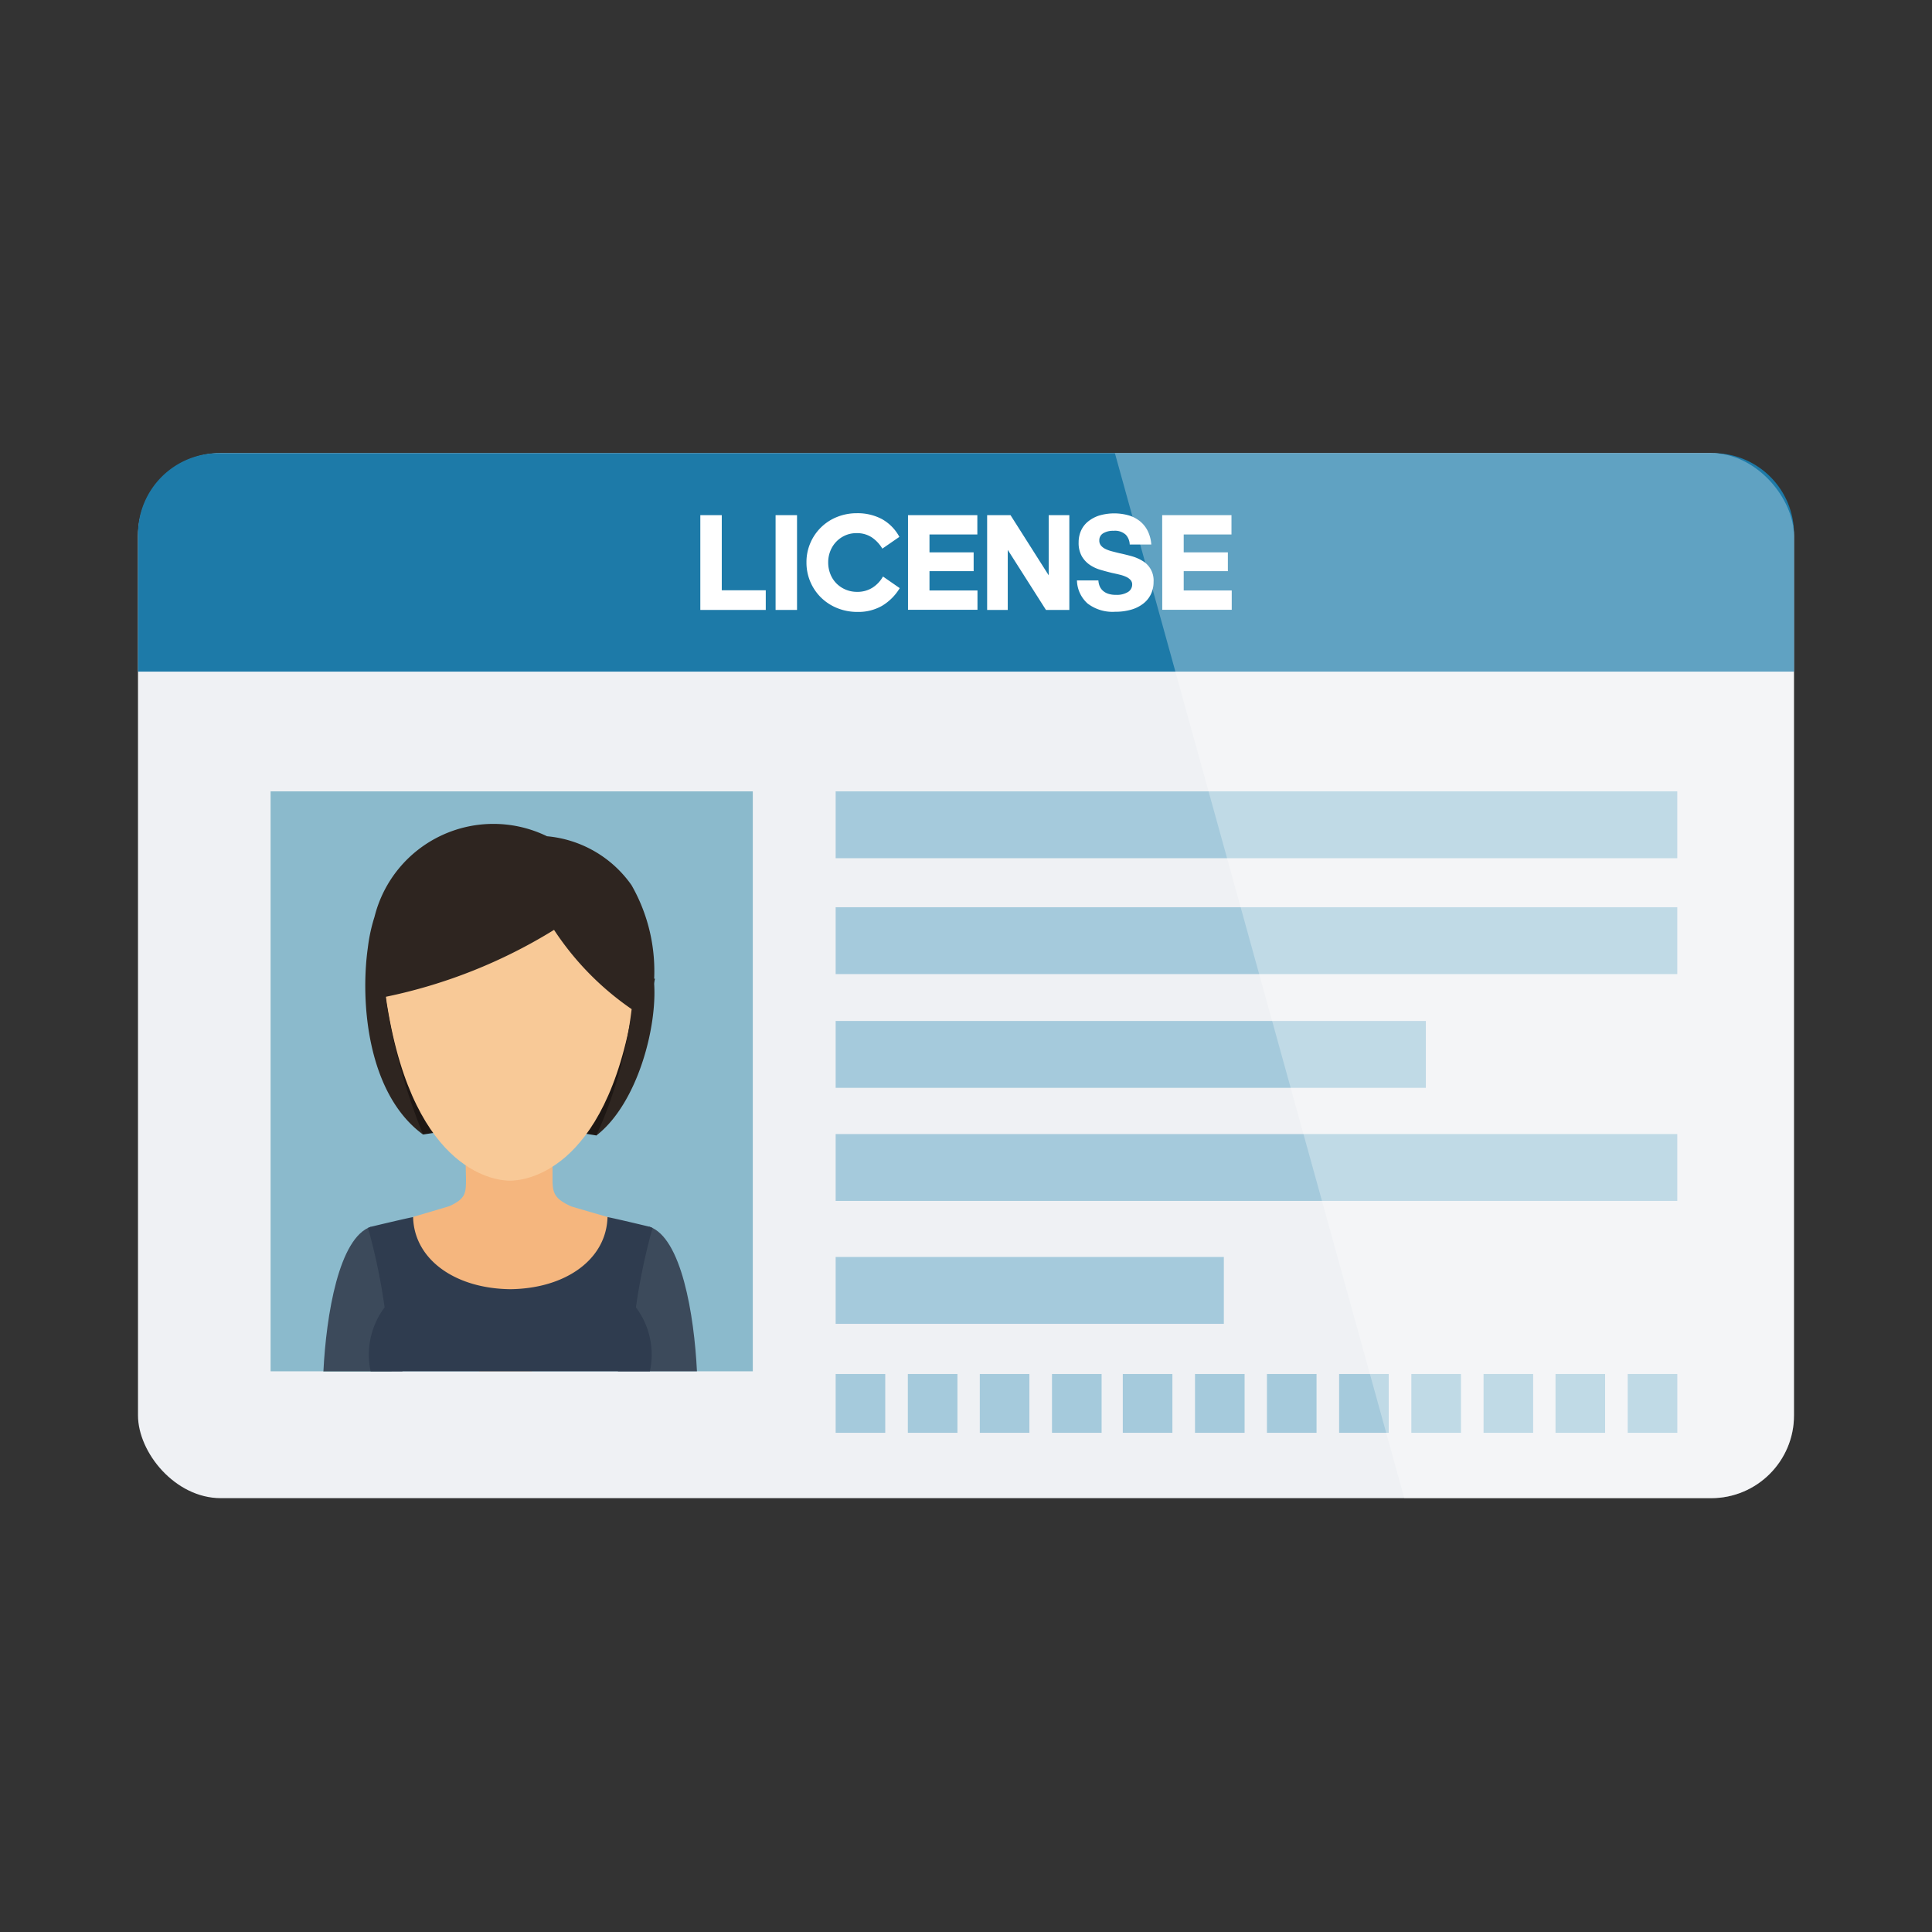
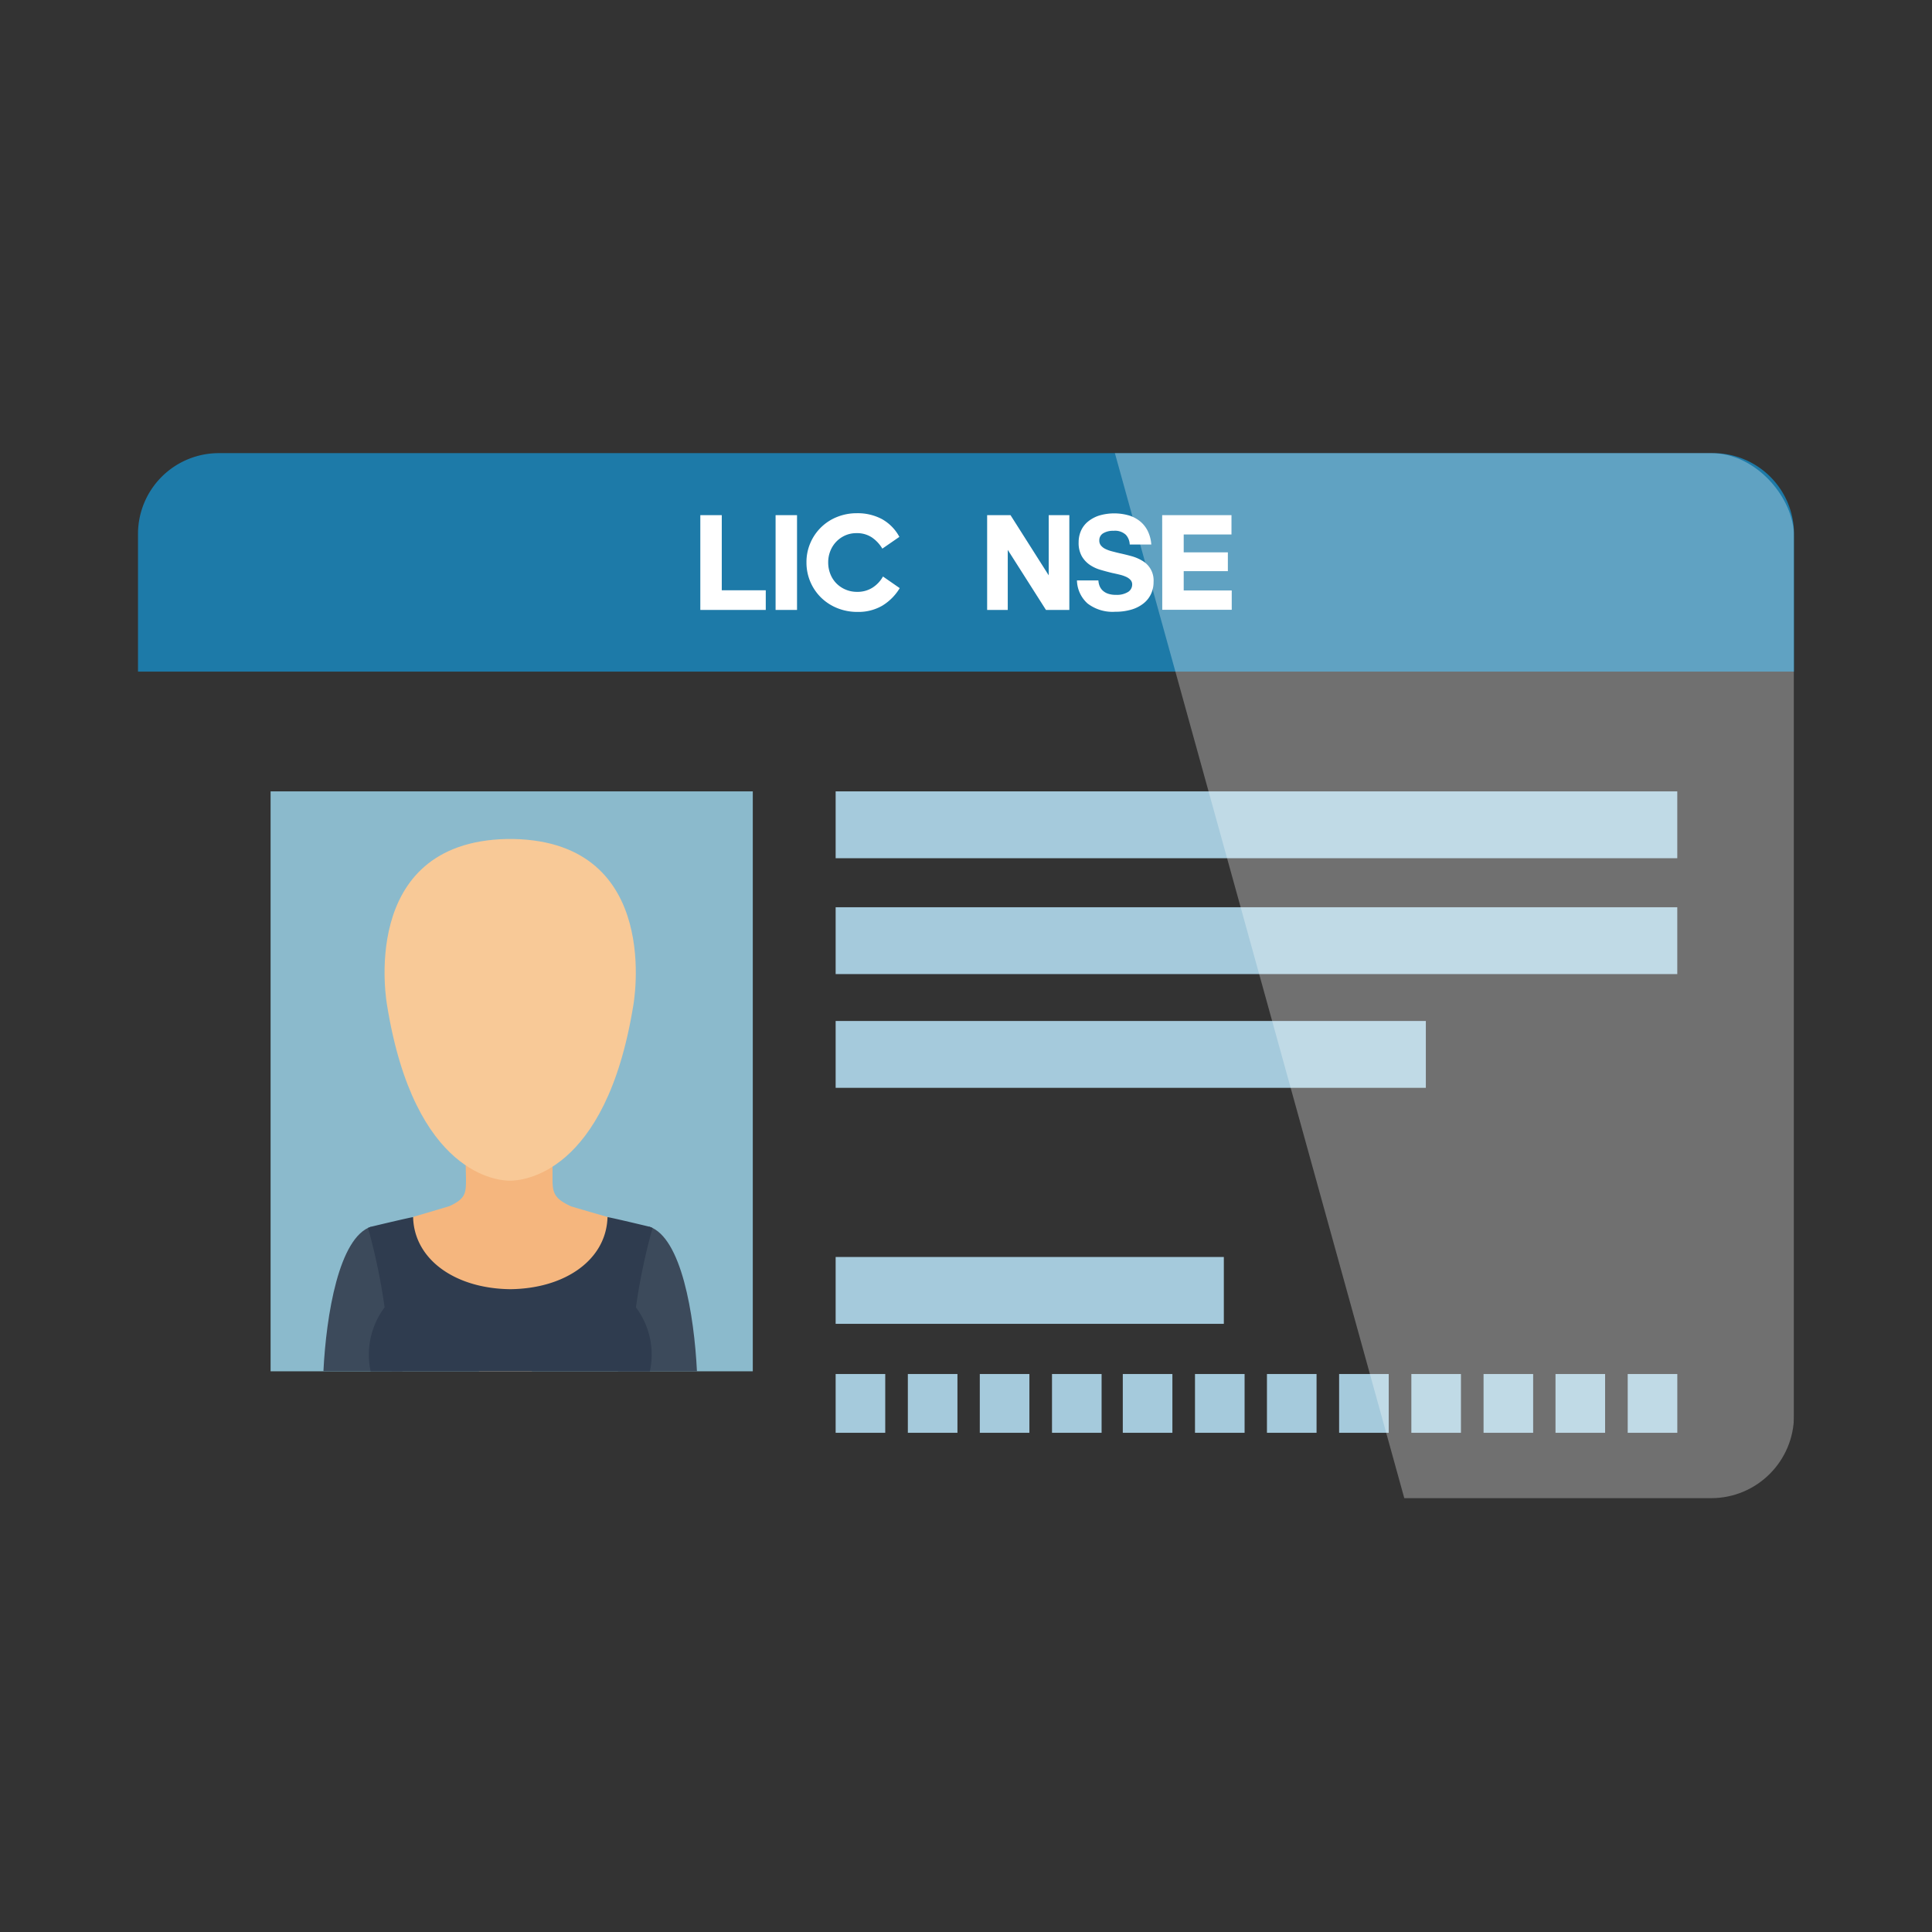
<svg xmlns="http://www.w3.org/2000/svg" width="70" height="70" viewBox="0 0 70 70">
  <rect x="0" y="0" width="70" height="70" fill="#333333" stroke="none" />
  <defs>
    <clipPath id="a">
      <rect width="70" height="70" transform="translate(1231 11035)" fill="#fff" stroke="#707070" stroke-width="1" opacity="0.57" />
    </clipPath>
    <clipPath id="b">
      <rect width="60" height="60" transform="translate(670 1038)" fill="none" stroke="#707070" stroke-width="1" />
    </clipPath>
    <clipPath id="c">
      <path d="M23.748-1.149,36.392,44.509H69.407V-1.149Z" transform="translate(667.859 1050.346)" fill="#fff" />
    </clipPath>
  </defs>
  <g transform="translate(-1231 -11035)" clip-path="url(#a)">
    <g transform="translate(566 10002)" clip-path="url(#b)">
      <g transform="translate(12.708 -3.678)">
        <g transform="translate(657.292 1053.096)">
-           <rect width="60" height="37.863" rx="3" transform="translate(0 0)" fill="#eff1f4" />
          <path d="M744.876,1795.485a14.715,14.715,0,0,1-.485-1.967c-1.168.385-1.628,3.2-1.73,5.242h2.472Z" transform="translate(-735.944 -1765.493)" fill="#487d72" fill-rule="evenodd" />
          <g transform="translate(8.288 27.677)">
            <path d="M795.316,1782.411c-.015-.144,0-.038-.014-.182-.374.073-.741.144-1.034.212l-.014,0-.014,0-.014,0-.014,0-.014,0-.013,0-.026.006-.013,0-.013,0-.013,0h0l-.012,0-.012,0-.012,0-.012,0-.012,0-.012,0-.032.009h0l-.011,0-.011,0-.011,0-.011,0-.011,0-.01,0-.009,0h0l-.01,0-.01,0-.01,0h0l-.01,0-.019.006-.007,0h0l-.027.009,0,0h0l-.017.006-.008,0-.007,0-.02.008-.006,0-.022.01h0l-.021.01h0l-.017.01h0l-.015.01h0l-.014.011a16.459,16.459,0,0,1,.56,2.561,3.18,3.18,0,0,0-.469,2.621h5.059v-2.8C796.886,1785,795.46,1783.833,795.316,1782.411Z" transform="translate(-793.631 -1782.229)" fill="#448a7c" />
          </g>
          <rect width="17.471" height="21.012" transform="translate(4.804 12.255)" fill="#8bbacc" />
-           <path d="M799.192,1502.156a11.117,11.117,0,0,0,.376,3.33,9.517,9.517,0,0,0,1.456,2.205,19,19,0,0,1,6.278.035h0s1.273-2.055,1.335-2.085l.784-3.595S799.334,1502.124,799.192,1502.156Z" transform="translate(-790.692 -1483.003)" fill="#1e1714" />
          <path d="M843.846,1713.455c-.575-.266-.677-.454-.676-.966h0v-.823h-3.135l-.019,0s.019.76.019.795v.024c0,.512-.03.694-.6.961,0,0-1.151.345-1.319.39.046.124-.5.487-.24,1.1a36.979,36.979,0,0,0,2.632,4.49h1.912a28.611,28.611,0,0,0,2.833-4.165c.266-.553-.077-1.251-.019-1.406C845.061,1713.814,843.846,1713.455,843.846,1713.455Z" transform="translate(-828.151 -1686.163)" fill="#f5b67e" />
          <path d="M581.73,884.048H527.586a2.928,2.928,0,0,0-2.928,2.928v4.988h60v-4.988A2.928,2.928,0,0,0,581.73,884.048Z" transform="translate(-524.658 -884.048)" fill="#1d7aa8" />
          <rect width="30.494" height="2.422" transform="translate(25.277 12.255)" fill="#a5cadc" />
          <rect width="30.494" height="2.422" transform="translate(25.277 16.453)" fill="#a5cadc" />
          <rect width="21.384" height="2.422" transform="translate(25.277 20.574)" fill="#a5cadc" />
-           <rect width="30.494" height="2.422" transform="translate(25.277 24.671)" fill="#a5cadc" />
          <rect width="14.065" height="2.422" transform="translate(25.277 29.125)" fill="#a5cadc" />
          <g transform="translate(20.374 2.177)">
            <path d="M1185.847,956.972h.777v2.722h1.594v.712h-2.371Z" transform="translate(-1185.847 -956.902)" fill="#fff" />
            <path d="M1274.352,960.406v-3.434h.777v3.434Z" transform="translate(-1271.625 -956.902)" fill="#fff" />
            <path d="M1312.284,955.417a.985.985,0,0,0-.406.083,1.025,1.025,0,0,0-.323.226,1.036,1.036,0,0,0-.215.336,1.093,1.093,0,0,0-.078.414,1.126,1.126,0,0,0,.078.421,1.009,1.009,0,0,0,.218.339,1.034,1.034,0,0,0,.333.225,1.051,1.051,0,0,0,.419.083,1.015,1.015,0,0,0,.554-.15,1.135,1.135,0,0,0,.383-.406l.607.421a1.874,1.874,0,0,1-.629.634,1.72,1.72,0,0,1-.9.228,1.928,1.928,0,0,1-.734-.138,1.8,1.8,0,0,1-.587-.381,1.772,1.772,0,0,1-.529-1.276,1.736,1.736,0,0,1,.14-.7,1.753,1.753,0,0,1,.962-.943,1.9,1.9,0,0,1,.727-.138,1.874,1.874,0,0,1,.9.21,1.6,1.6,0,0,1,.637.647l-.617.426a1.285,1.285,0,0,0-.379-.406A.97.97,0,0,0,1312.284,955.417Z" transform="translate(-1306.629 -954.695)" fill="#fff" />
-             <path d="M1430.049,956.972h2.512v.7h-1.734v.647h1.6V959h-1.6v.7h1.739v.7h-2.517Z" transform="translate(-1422.524 -956.902)" fill="#fff" />
            <path d="M1523.7,958.23v2.176h-.747v-3.434h.847l1.384,2.181v-2.181h.747v3.434h-.847Z" transform="translate(-1512.561 -956.902)" fill="#fff" />
            <path d="M1630.088,958.422a1.486,1.486,0,0,1-1.005-.3,1.157,1.157,0,0,1-.384-.835h.777a.634.634,0,0,0,.04.193.464.464,0,0,0,.108.166.535.535,0,0,0,.191.118.825.825,0,0,0,.293.045.767.767,0,0,0,.444-.105.316.316,0,0,0,.148-.266.241.241,0,0,0-.058-.166.483.483,0,0,0-.158-.113,1.224,1.224,0,0,0-.233-.08q-.133-.033-.278-.063-.206-.05-.421-.113a1.353,1.353,0,0,1-.391-.183.96.96,0,0,1-.288-.313.979.979,0,0,1-.113-.5,1.025,1.025,0,0,1,.085-.419.9.9,0,0,1,.251-.331,1.243,1.243,0,0,1,.4-.218,1.927,1.927,0,0,1,1.108,0,1.2,1.2,0,0,1,.411.231,1.056,1.056,0,0,1,.263.356,1.351,1.351,0,0,1,.115.459h-.782a.55.55,0,0,0-.14-.351.577.577,0,0,0-.446-.145.687.687,0,0,0-.376.09.291.291,0,0,0-.14.261.276.276,0,0,0,.06.183.485.485,0,0,0,.16.123,1.22,1.22,0,0,0,.233.085q.133.035.278.07.211.045.429.105a1.553,1.553,0,0,1,.4.17.819.819,0,0,1,.406.762,1.031,1.031,0,0,1-.09.434.946.946,0,0,1-.268.343,1.279,1.279,0,0,1-.436.226A2,2,0,0,1,1630.088,958.422Z" transform="translate(-1615.053 -954.852)" fill="#fff" />
            <path d="M1728.92,956.972h2.511v.7H1729.7v.647h1.6V959h-1.6v.7h1.74v.7h-2.517Z" transform="translate(-1712.186 -956.902)" fill="#fff" />
          </g>
          <path d="M819.2,1337.642l-.077,0h-.083l-.077,0c-5.445.114-4.342,6.03-4.342,6.03,1,6.183,4.069,6.355,4.461,6.351s3.458-.168,4.46-6.351C823.541,1343.671,824.643,1337.756,819.2,1337.642Z" transform="translate(-805.596 -1323.662)" fill="#f8c997" fill-rule="evenodd" />
-           <path d="M802.326,1326.937h0a6.27,6.27,0,0,0-.816-3.5h0a4.2,4.2,0,0,0-3.061-1.77,4.438,4.438,0,0,0-6.25,2.921,6.005,6.005,0,0,0-.24,1.106c-.282,1.977-.018,5.308,2,6.781a21.968,21.968,0,0,1-1.362-4.989,18.819,18.819,0,0,0,6.107-2.427,10.429,10.429,0,0,0,2.812,2.872,15.567,15.567,0,0,1-1.279,4.579C801.726,1331.359,802.459,1328.56,802.326,1326.937Z" transform="translate(-783.63 -1307.786)" fill="#2e2520" fill-rule="evenodd" />
          <path d="M744.392,1793.518c-1.168.385-1.628,3.2-1.73,5.242h2.864Z" transform="translate(-735.944 -1765.493)" fill="#3c4a5b" fill-rule="evenodd" />
          <path d="M1090.105,1793.518c1.168.385,1.628,3.2,1.729,5.242h-2.864Z" transform="translate(-1071.582 -1765.493)" fill="#3c4a5b" fill-rule="evenodd" />
          <path d="M805.214,1782.626s-.014-.005-.019-.009l-.013-.006,0,0-.085-.032s-1.139-.275-1.513-.348c-.01.144,0,.038-.014.182-.144,1.422-1.569,2.409-3.51,2.431v.04l0-.04c-1.941-.022-3.367-1.009-3.51-2.431-.015-.144,0-.038-.014-.182-.374.073-1.513.348-1.513.348l-.085.032,0,0-.013.006s-.015.006-.019.009a22.034,22.034,0,0,1,.6,2.877,2.851,2.851,0,0,0-.506,2.316h10.118a2.851,2.851,0,0,0-.506-2.316A22.034,22.034,0,0,1,805.214,1782.626Z" transform="translate(-786.571 -1754.552)" fill="#2f3c4f" />
          <rect width="1.797" height="2.13" transform="translate(25.277 33.365)" fill="#a5cadc" />
          <rect width="1.797" height="2.13" transform="translate(27.893 33.365)" fill="#a5cadc" />
          <rect width="1.797" height="2.13" transform="translate(30.5 33.365)" fill="#a5cadc" />
          <rect width="1.797" height="2.13" transform="translate(33.116 33.365)" fill="#a5cadc" />
          <rect width="1.797" height="2.13" transform="translate(35.681 33.365)" fill="#a5cadc" />
          <rect width="1.797" height="2.13" transform="translate(38.297 33.365)" fill="#a5cadc" />
          <rect width="1.797" height="2.13" transform="translate(40.904 33.365)" fill="#a5cadc" />
          <rect width="1.797" height="2.13" transform="translate(43.519 33.365)" fill="#a5cadc" />
          <rect width="1.797" height="2.13" transform="translate(46.136 33.365)" fill="#a5cadc" />
          <rect width="1.797" height="2.13" transform="translate(48.752 33.365)" fill="#a5cadc" />
          <rect width="1.797" height="2.13" transform="translate(51.359 33.365)" fill="#a5cadc" />
          <rect width="1.797" height="2.13" transform="translate(53.975 33.365)" fill="#a5cadc" />
        </g>
        <g opacity="0.3" clip-path="url(#c)">
          <rect width="60" height="37.863" rx="3" transform="translate(657.292 1053.096)" fill="#fff" />
        </g>
      </g>
    </g>
  </g>
</svg>